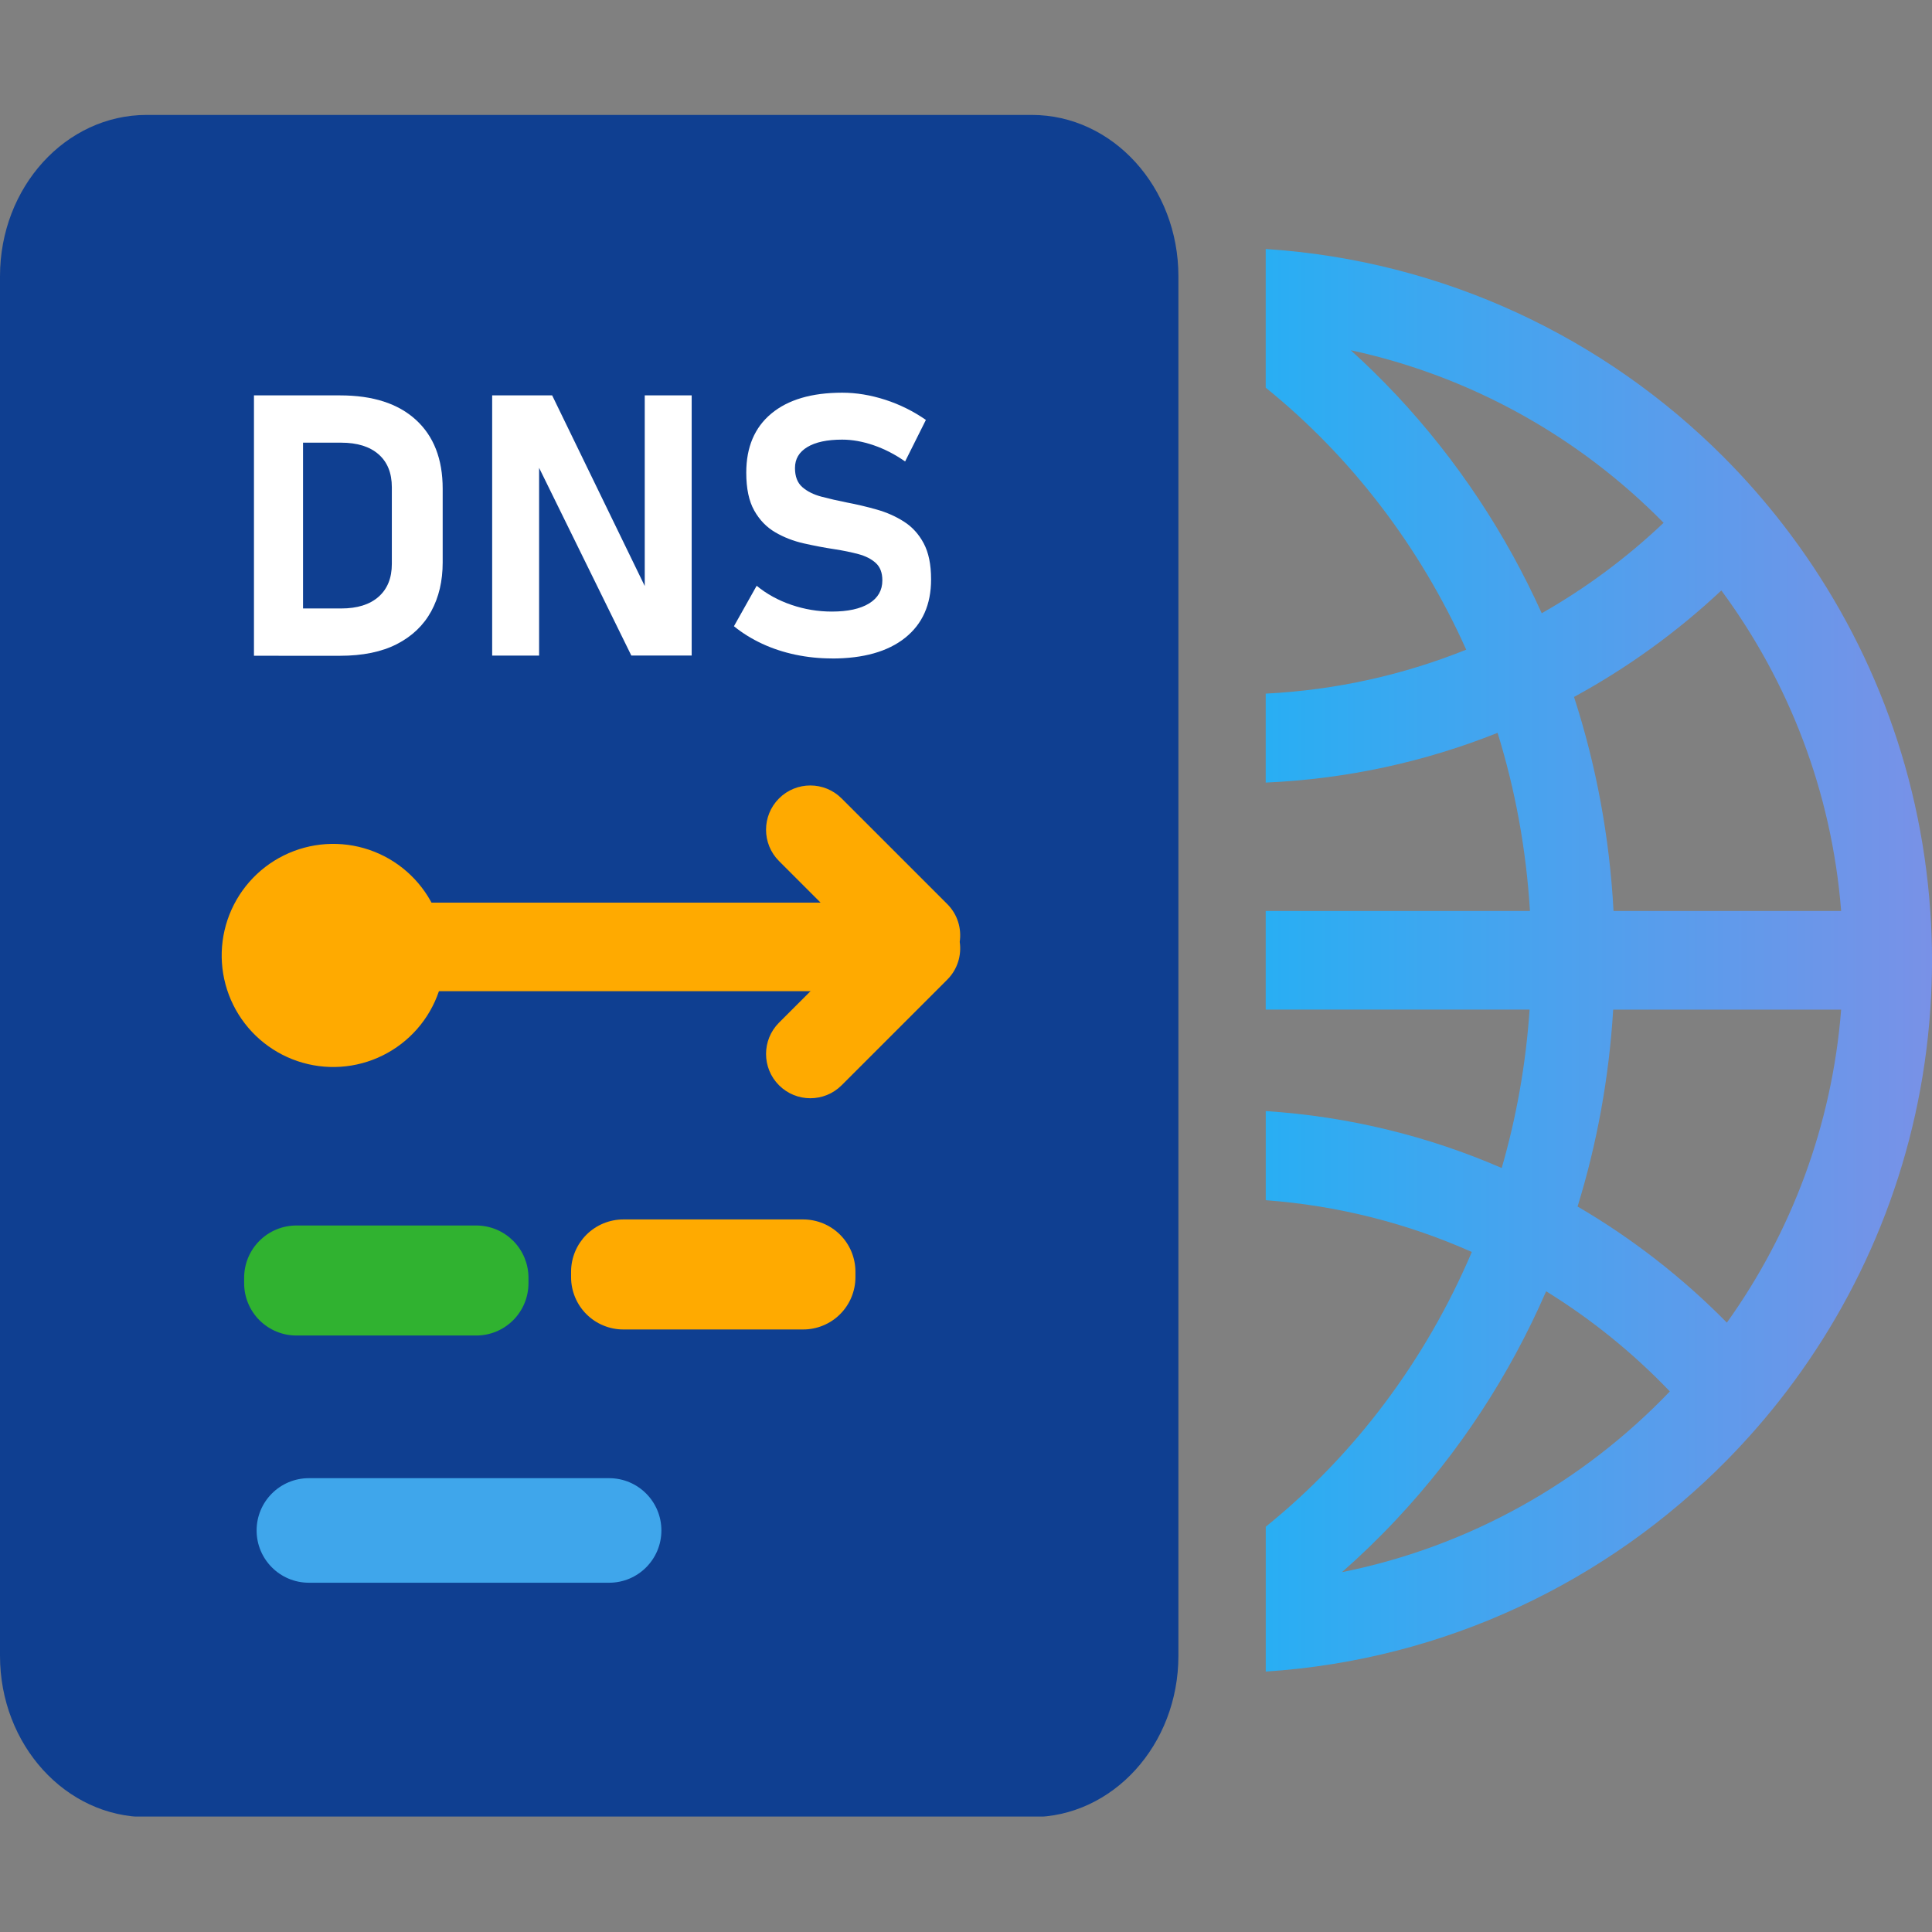
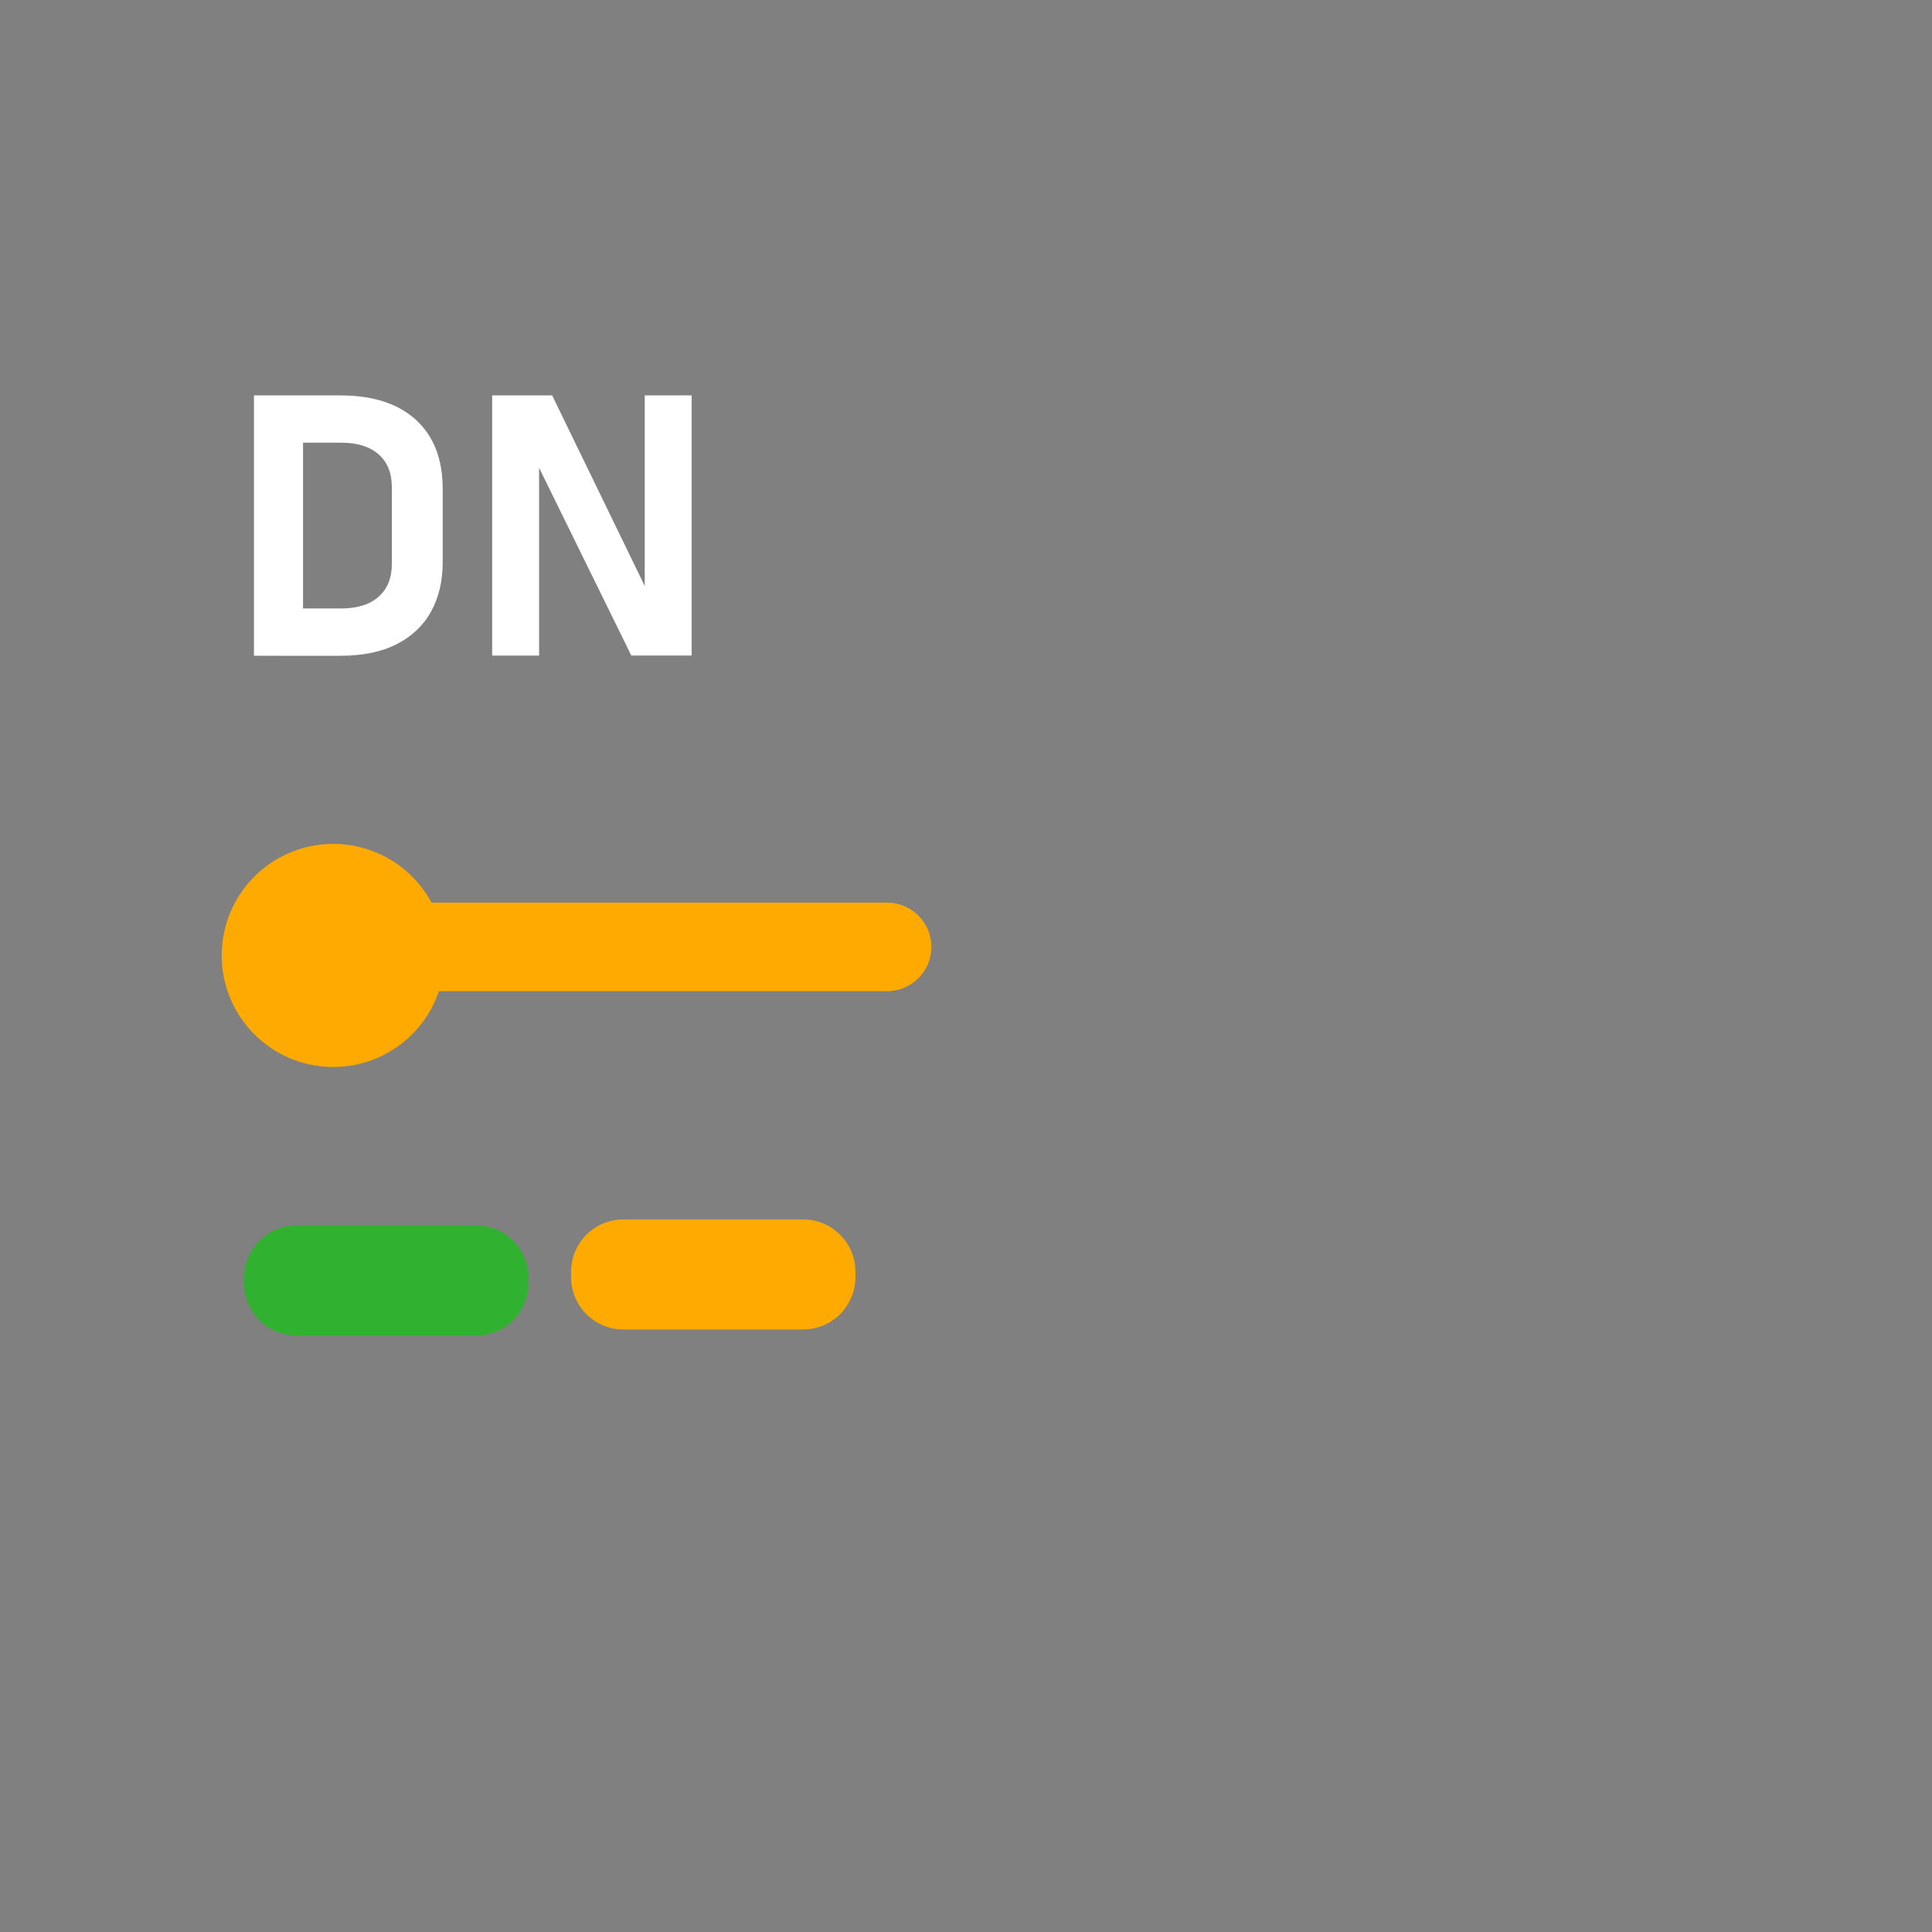
<svg xmlns="http://www.w3.org/2000/svg" width="1024" zoomAndPan="magnify" viewBox="0 0 768 768" height="1024" preserveAspectRatio="xMidYMid meet" version="1.0">
  <rect x="0" y="0" width="768" height="768" fill="#808080" stroke="none" />
  <defs>
    <clipPath id="68b093c0b6">
      <path d="M 0 45.602 L 469 45.602 L 469 722.102 L 0 722.102 Z M 0 45.602 " clip-rule="nonzero" />
    </clipPath>
    <clipPath id="9cc587a64b">
      <path d="M 503 98 L 768 98 L 768 665 L 503 665 Z M 503 98 " clip-rule="nonzero" />
    </clipPath>
    <clipPath id="6a59f8452b">
      <path d="M 767.312 362.133 C 763.367 304.574 742.152 251.699 708.84 208.621 C 701.52 199.156 693.617 190.156 685.18 181.695 C 637.93 134.316 574.035 103.586 503.137 98.977 L 503.137 154.105 C 536.887 181.363 564.375 217.059 582.84 258.254 C 557.988 268.242 531.172 274.324 503.137 275.727 L 503.137 311.09 C 535.562 309.664 566.59 302.781 595.312 291.316 C 602.285 313.801 606.699 337.535 608.176 362.121 L 503.137 362.121 L 503.137 401.316 L 608.035 401.316 C 606.562 423.078 602.781 444.164 596.953 464.297 C 567.875 451.684 536.277 443.82 503.152 441.668 L 503.152 477.098 C 532.113 479.25 559.703 486.387 585.066 497.676 C 566.629 541.02 538.273 578.523 503.152 606.902 L 503.152 664.473 C 574.695 659.816 639.102 628.559 686.465 580.445 C 694.93 571.84 702.855 562.719 710.176 553.098 C 742.727 510.352 763.43 458.113 767.324 401.328 C 767.77 394.852 768.012 388.324 768.012 381.73 C 768.012 375.141 767.77 368.609 767.324 362.133 Z M 555.086 157.047 C 549.242 150.809 543.188 144.879 536.949 139.23 C 585.043 149.602 627.992 173.957 661.309 207.82 C 646.723 221.668 630.461 233.77 612.859 243.77 C 598.543 212.008 579.137 182.715 555.086 157.031 Z M 533.453 624.957 C 540.922 618.391 548.148 611.406 555.086 604 C 580.141 577.262 600.148 546.594 614.617 513.305 C 632.66 524.449 649.191 537.852 663.789 553.109 C 629.328 589.125 584.152 614.793 533.453 624.957 Z M 686.453 525.762 C 668.855 507.883 648.898 492.332 627.113 479.605 C 634.863 454.484 639.637 428.23 641.266 401.34 L 731.883 401.34 C 728.258 447.484 711.957 490.129 686.453 525.773 Z M 641.402 362.133 C 639.84 332.812 634.52 304.242 625.699 277.051 C 647.016 265.441 666.691 251.191 684.266 234.711 C 711.016 270.941 728.156 314.68 731.883 362.133 Z M 641.402 362.133 " clip-rule="nonzero" />
    </clipPath>
    <linearGradient x1="395.37" gradientTransform="matrix(1.273, 0, 0, 1.273, 0, 45.682)" y1="264.07" x2="603.5" gradientUnits="userSpaceOnUse" y2="264.07" id="8dbb8425e8">
      <stop stop-opacity="1" stop-color="rgb(16.1%, 68.199%, 95.299%)" offset="0" />
      <stop stop-opacity="1" stop-color="rgb(16.222%, 68.155%, 95.28%)" offset="0.008" />
      <stop stop-opacity="1" stop-color="rgb(16.467%, 68.066%, 95.244%)" offset="0.016" />
      <stop stop-opacity="1" stop-color="rgb(16.711%, 67.978%, 95.207%)" offset="0.023" />
      <stop stop-opacity="1" stop-color="rgb(16.957%, 67.889%, 95.171%)" offset="0.031" />
      <stop stop-opacity="1" stop-color="rgb(17.203%, 67.802%, 95.134%)" offset="0.039" />
      <stop stop-opacity="1" stop-color="rgb(17.448%, 67.714%, 95.097%)" offset="0.047" />
      <stop stop-opacity="1" stop-color="rgb(17.693%, 67.625%, 95.061%)" offset="0.055" />
      <stop stop-opacity="1" stop-color="rgb(17.938%, 67.537%, 95.024%)" offset="0.062" />
      <stop stop-opacity="1" stop-color="rgb(18.184%, 67.448%, 94.987%)" offset="0.07" />
      <stop stop-opacity="1" stop-color="rgb(18.43%, 67.36%, 94.951%)" offset="0.078" />
      <stop stop-opacity="1" stop-color="rgb(18.674%, 67.271%, 94.914%)" offset="0.086" />
      <stop stop-opacity="1" stop-color="rgb(18.919%, 67.184%, 94.878%)" offset="0.094" />
      <stop stop-opacity="1" stop-color="rgb(19.165%, 67.096%, 94.839%)" offset="0.102" />
      <stop stop-opacity="1" stop-color="rgb(19.411%, 67.007%, 94.803%)" offset="0.109" />
      <stop stop-opacity="1" stop-color="rgb(19.656%, 66.919%, 94.766%)" offset="0.117" />
      <stop stop-opacity="1" stop-color="rgb(19.901%, 66.83%, 94.73%)" offset="0.125" />
      <stop stop-opacity="1" stop-color="rgb(20.146%, 66.742%, 94.693%)" offset="0.133" />
      <stop stop-opacity="1" stop-color="rgb(20.392%, 66.655%, 94.656%)" offset="0.141" />
      <stop stop-opacity="1" stop-color="rgb(20.638%, 66.566%, 94.62%)" offset="0.148" />
      <stop stop-opacity="1" stop-color="rgb(20.882%, 66.478%, 94.583%)" offset="0.156" />
      <stop stop-opacity="1" stop-color="rgb(21.127%, 66.389%, 94.547%)" offset="0.164" />
      <stop stop-opacity="1" stop-color="rgb(21.373%, 66.301%, 94.51%)" offset="0.172" />
      <stop stop-opacity="1" stop-color="rgb(21.619%, 66.212%, 94.473%)" offset="0.18" />
      <stop stop-opacity="1" stop-color="rgb(21.863%, 66.124%, 94.437%)" offset="0.188" />
      <stop stop-opacity="1" stop-color="rgb(22.108%, 66.037%, 94.4%)" offset="0.195" />
      <stop stop-opacity="1" stop-color="rgb(22.354%, 65.948%, 94.363%)" offset="0.203" />
      <stop stop-opacity="1" stop-color="rgb(22.6%, 65.86%, 94.327%)" offset="0.211" />
      <stop stop-opacity="1" stop-color="rgb(22.845%, 65.771%, 94.29%)" offset="0.219" />
      <stop stop-opacity="1" stop-color="rgb(23.09%, 65.683%, 94.252%)" offset="0.227" />
      <stop stop-opacity="1" stop-color="rgb(23.335%, 65.594%, 94.215%)" offset="0.234" />
      <stop stop-opacity="1" stop-color="rgb(23.581%, 65.506%, 94.179%)" offset="0.242" />
      <stop stop-opacity="1" stop-color="rgb(23.827%, 65.419%, 94.142%)" offset="0.25" />
      <stop stop-opacity="1" stop-color="rgb(24.071%, 65.331%, 94.106%)" offset="0.258" />
      <stop stop-opacity="1" stop-color="rgb(24.316%, 65.242%, 94.069%)" offset="0.266" />
      <stop stop-opacity="1" stop-color="rgb(24.562%, 65.154%, 94.032%)" offset="0.273" />
      <stop stop-opacity="1" stop-color="rgb(24.808%, 65.065%, 93.996%)" offset="0.281" />
      <stop stop-opacity="1" stop-color="rgb(25.052%, 64.977%, 93.959%)" offset="0.289" />
      <stop stop-opacity="1" stop-color="rgb(25.298%, 64.888%, 93.922%)" offset="0.297" />
      <stop stop-opacity="1" stop-color="rgb(25.543%, 64.801%, 93.886%)" offset="0.305" />
      <stop stop-opacity="1" stop-color="rgb(25.789%, 64.713%, 93.849%)" offset="0.312" />
      <stop stop-opacity="1" stop-color="rgb(26.035%, 64.624%, 93.813%)" offset="0.32" />
      <stop stop-opacity="1" stop-color="rgb(26.279%, 64.536%, 93.776%)" offset="0.328" />
      <stop stop-opacity="1" stop-color="rgb(26.524%, 64.447%, 93.739%)" offset="0.336" />
      <stop stop-opacity="1" stop-color="rgb(26.77%, 64.359%, 93.701%)" offset="0.344" />
      <stop stop-opacity="1" stop-color="rgb(27.016%, 64.27%, 93.665%)" offset="0.352" />
      <stop stop-opacity="1" stop-color="rgb(27.26%, 64.183%, 93.628%)" offset="0.359" />
      <stop stop-opacity="1" stop-color="rgb(27.505%, 64.095%, 93.591%)" offset="0.367" />
      <stop stop-opacity="1" stop-color="rgb(27.751%, 64.006%, 93.555%)" offset="0.375" />
      <stop stop-opacity="1" stop-color="rgb(27.997%, 63.918%, 93.518%)" offset="0.383" />
      <stop stop-opacity="1" stop-color="rgb(28.241%, 63.829%, 93.481%)" offset="0.391" />
      <stop stop-opacity="1" stop-color="rgb(28.487%, 63.741%, 93.445%)" offset="0.398" />
      <stop stop-opacity="1" stop-color="rgb(28.732%, 63.652%, 93.408%)" offset="0.406" />
      <stop stop-opacity="1" stop-color="rgb(28.978%, 63.565%, 93.372%)" offset="0.414" />
      <stop stop-opacity="1" stop-color="rgb(29.222%, 63.477%, 93.335%)" offset="0.422" />
      <stop stop-opacity="1" stop-color="rgb(29.468%, 63.388%, 93.298%)" offset="0.43" />
      <stop stop-opacity="1" stop-color="rgb(29.713%, 63.3%, 93.262%)" offset="0.438" />
      <stop stop-opacity="1" stop-color="rgb(29.959%, 63.211%, 93.225%)" offset="0.445" />
      <stop stop-opacity="1" stop-color="rgb(30.205%, 63.123%, 93.188%)" offset="0.453" />
      <stop stop-opacity="1" stop-color="rgb(30.449%, 63.034%, 93.152%)" offset="0.461" />
      <stop stop-opacity="1" stop-color="rgb(30.695%, 62.947%, 93.114%)" offset="0.469" />
      <stop stop-opacity="1" stop-color="rgb(30.94%, 62.859%, 93.077%)" offset="0.477" />
      <stop stop-opacity="1" stop-color="rgb(31.186%, 62.77%, 93.04%)" offset="0.484" />
      <stop stop-opacity="1" stop-color="rgb(31.43%, 62.682%, 93.004%)" offset="0.492" />
      <stop stop-opacity="1" stop-color="rgb(31.676%, 62.593%, 92.967%)" offset="0.5" />
      <stop stop-opacity="1" stop-color="rgb(31.921%, 62.505%, 92.931%)" offset="0.508" />
      <stop stop-opacity="1" stop-color="rgb(32.167%, 62.416%, 92.894%)" offset="0.516" />
      <stop stop-opacity="1" stop-color="rgb(32.411%, 62.329%, 92.857%)" offset="0.523" />
      <stop stop-opacity="1" stop-color="rgb(32.657%, 62.241%, 92.821%)" offset="0.531" />
      <stop stop-opacity="1" stop-color="rgb(32.903%, 62.152%, 92.784%)" offset="0.539" />
      <stop stop-opacity="1" stop-color="rgb(33.148%, 62.064%, 92.747%)" offset="0.547" />
      <stop stop-opacity="1" stop-color="rgb(33.394%, 61.975%, 92.711%)" offset="0.555" />
      <stop stop-opacity="1" stop-color="rgb(33.638%, 61.887%, 92.674%)" offset="0.562" />
      <stop stop-opacity="1" stop-color="rgb(33.884%, 61.798%, 92.638%)" offset="0.57" />
      <stop stop-opacity="1" stop-color="rgb(34.129%, 61.711%, 92.601%)" offset="0.578" />
      <stop stop-opacity="1" stop-color="rgb(34.375%, 61.623%, 92.564%)" offset="0.586" />
      <stop stop-opacity="1" stop-color="rgb(34.619%, 61.534%, 92.526%)" offset="0.594" />
      <stop stop-opacity="1" stop-color="rgb(34.865%, 61.446%, 92.49%)" offset="0.602" />
      <stop stop-opacity="1" stop-color="rgb(35.11%, 61.357%, 92.453%)" offset="0.609" />
      <stop stop-opacity="1" stop-color="rgb(35.356%, 61.269%, 92.416%)" offset="0.617" />
      <stop stop-opacity="1" stop-color="rgb(35.6%, 61.18%, 92.38%)" offset="0.625" />
      <stop stop-opacity="1" stop-color="rgb(35.846%, 61.093%, 92.343%)" offset="0.633" />
      <stop stop-opacity="1" stop-color="rgb(36.092%, 61.005%, 92.307%)" offset="0.641" />
      <stop stop-opacity="1" stop-color="rgb(36.337%, 60.916%, 92.27%)" offset="0.648" />
      <stop stop-opacity="1" stop-color="rgb(36.583%, 60.828%, 92.233%)" offset="0.656" />
      <stop stop-opacity="1" stop-color="rgb(36.827%, 60.739%, 92.197%)" offset="0.664" />
      <stop stop-opacity="1" stop-color="rgb(37.073%, 60.651%, 92.16%)" offset="0.672" />
      <stop stop-opacity="1" stop-color="rgb(37.318%, 60.562%, 92.123%)" offset="0.68" />
      <stop stop-opacity="1" stop-color="rgb(37.564%, 60.475%, 92.087%)" offset="0.688" />
      <stop stop-opacity="1" stop-color="rgb(37.808%, 60.387%, 92.05%)" offset="0.695" />
      <stop stop-opacity="1" stop-color="rgb(38.054%, 60.298%, 92.014%)" offset="0.703" />
      <stop stop-opacity="1" stop-color="rgb(38.3%, 60.21%, 91.975%)" offset="0.711" />
      <stop stop-opacity="1" stop-color="rgb(38.545%, 60.121%, 91.939%)" offset="0.719" />
      <stop stop-opacity="1" stop-color="rgb(38.789%, 60.033%, 91.902%)" offset="0.727" />
      <stop stop-opacity="1" stop-color="rgb(39.035%, 59.944%, 91.866%)" offset="0.734" />
      <stop stop-opacity="1" stop-color="rgb(39.281%, 59.857%, 91.829%)" offset="0.742" />
      <stop stop-opacity="1" stop-color="rgb(39.526%, 59.769%, 91.792%)" offset="0.75" />
      <stop stop-opacity="1" stop-color="rgb(39.772%, 59.68%, 91.756%)" offset="0.758" />
      <stop stop-opacity="1" stop-color="rgb(40.016%, 59.592%, 91.719%)" offset="0.766" />
      <stop stop-opacity="1" stop-color="rgb(40.262%, 59.503%, 91.682%)" offset="0.773" />
      <stop stop-opacity="1" stop-color="rgb(40.508%, 59.415%, 91.646%)" offset="0.781" />
      <stop stop-opacity="1" stop-color="rgb(40.753%, 59.326%, 91.609%)" offset="0.789" />
      <stop stop-opacity="1" stop-color="rgb(40.997%, 59.239%, 91.573%)" offset="0.797" />
      <stop stop-opacity="1" stop-color="rgb(41.243%, 59.151%, 91.536%)" offset="0.805" />
      <stop stop-opacity="1" stop-color="rgb(41.489%, 59.062%, 91.499%)" offset="0.812" />
      <stop stop-opacity="1" stop-color="rgb(41.734%, 58.974%, 91.463%)" offset="0.82" />
      <stop stop-opacity="1" stop-color="rgb(41.978%, 58.885%, 91.426%)" offset="0.828" />
      <stop stop-opacity="1" stop-color="rgb(42.224%, 58.797%, 91.388%)" offset="0.836" />
      <stop stop-opacity="1" stop-color="rgb(42.47%, 58.708%, 91.351%)" offset="0.844" />
      <stop stop-opacity="1" stop-color="rgb(42.715%, 58.621%, 91.315%)" offset="0.852" />
      <stop stop-opacity="1" stop-color="rgb(42.961%, 58.533%, 91.278%)" offset="0.859" />
      <stop stop-opacity="1" stop-color="rgb(43.205%, 58.444%, 91.241%)" offset="0.867" />
      <stop stop-opacity="1" stop-color="rgb(43.451%, 58.356%, 91.205%)" offset="0.875" />
      <stop stop-opacity="1" stop-color="rgb(43.697%, 58.267%, 91.168%)" offset="0.883" />
      <stop stop-opacity="1" stop-color="rgb(43.942%, 58.179%, 91.132%)" offset="0.891" />
      <stop stop-opacity="1" stop-color="rgb(44.186%, 58.09%, 91.095%)" offset="0.898" />
      <stop stop-opacity="1" stop-color="rgb(44.432%, 58.003%, 91.058%)" offset="0.906" />
      <stop stop-opacity="1" stop-color="rgb(44.678%, 57.915%, 91.022%)" offset="0.914" />
      <stop stop-opacity="1" stop-color="rgb(44.923%, 57.826%, 90.985%)" offset="0.922" />
      <stop stop-opacity="1" stop-color="rgb(45.168%, 57.738%, 90.948%)" offset="0.93" />
      <stop stop-opacity="1" stop-color="rgb(45.413%, 57.649%, 90.912%)" offset="0.938" />
      <stop stop-opacity="1" stop-color="rgb(45.659%, 57.561%, 90.875%)" offset="0.945" />
      <stop stop-opacity="1" stop-color="rgb(45.905%, 57.472%, 90.839%)" offset="0.953" />
      <stop stop-opacity="1" stop-color="rgb(46.149%, 57.385%, 90.8%)" offset="0.961" />
      <stop stop-opacity="1" stop-color="rgb(46.394%, 57.297%, 90.764%)" offset="0.969" />
      <stop stop-opacity="1" stop-color="rgb(46.64%, 57.208%, 90.727%)" offset="0.977" />
      <stop stop-opacity="1" stop-color="rgb(46.886%, 57.12%, 90.691%)" offset="0.984" />
      <stop stop-opacity="1" stop-color="rgb(47.131%, 57.031%, 90.654%)" offset="0.992" />
      <stop stop-opacity="1" stop-color="rgb(47.375%, 56.943%, 90.617%)" offset="1" />
    </linearGradient>
  </defs>
  <g clip-path="url(#68b093c0b6)">
-     <path fill="#0f3f91" d="M 410.125 45.684 L 58.32 45.684 C 26.113 45.684 0 74.391 0 109.809 L 0 658.199 C 0 693.613 26.113 722.324 58.32 722.324 L 410.125 722.324 C 442.336 722.324 468.434 693.613 468.434 658.199 L 468.434 109.809 C 468.434 74.391 442.32 45.684 410.125 45.684 Z M 410.125 45.684 " fill-opacity="1" fill-rule="nonzero" />
-   </g>
-   <path fill="#3fa6eb" d="M 242.133 629.16 L 122.789 629.16 C 111.312 629.16 102.008 619.855 102.008 608.379 C 102.008 596.898 111.312 587.598 122.789 587.598 L 242.133 587.598 C 253.613 587.598 262.914 596.898 262.914 608.379 C 262.914 619.855 253.613 629.16 242.133 629.16 Z M 242.133 629.16 " fill-opacity="1" fill-rule="nonzero" />
+     </g>
  <path fill="#ffaa00" d="M 247.797 484.746 L 319.266 484.746 C 319.945 484.746 320.625 484.781 321.301 484.848 C 321.977 484.914 322.652 485.012 323.316 485.145 C 323.984 485.277 324.645 485.445 325.297 485.641 C 325.949 485.84 326.586 486.066 327.215 486.328 C 327.844 486.59 328.461 486.879 329.059 487.199 C 329.66 487.52 330.242 487.871 330.809 488.25 C 331.375 488.625 331.922 489.031 332.449 489.465 C 332.973 489.895 333.477 490.352 333.957 490.832 C 334.441 491.312 334.895 491.816 335.328 492.344 C 335.762 492.871 336.164 493.418 336.543 493.98 C 336.922 494.547 337.27 495.133 337.59 495.73 C 337.914 496.332 338.203 496.945 338.465 497.574 C 338.723 498.203 338.953 498.844 339.148 499.496 C 339.348 500.145 339.512 500.805 339.645 501.473 C 339.777 502.141 339.879 502.812 339.945 503.492 C 340.012 504.168 340.047 504.848 340.047 505.527 L 340.047 507.703 C 340.047 508.383 340.012 509.062 339.945 509.742 C 339.879 510.418 339.777 511.09 339.645 511.758 C 339.512 512.426 339.348 513.086 339.148 513.734 C 338.953 514.387 338.723 515.027 338.465 515.656 C 338.203 516.285 337.914 516.898 337.59 517.5 C 337.27 518.102 336.922 518.684 336.543 519.25 C 336.164 519.816 335.762 520.359 335.328 520.887 C 334.895 521.414 334.441 521.918 333.957 522.398 C 333.477 522.879 332.973 523.336 332.449 523.77 C 331.922 524.199 331.375 524.605 330.809 524.984 C 330.242 525.359 329.66 525.711 329.059 526.031 C 328.461 526.352 327.844 526.641 327.215 526.902 C 326.586 527.164 325.949 527.391 325.297 527.59 C 324.645 527.789 323.984 527.953 323.316 528.086 C 322.652 528.219 321.977 528.316 321.301 528.387 C 320.625 528.453 319.945 528.484 319.266 528.484 L 247.797 528.484 C 247.117 528.484 246.438 528.453 245.758 528.387 C 245.082 528.316 244.41 528.219 243.742 528.086 C 243.074 527.953 242.414 527.789 241.762 527.59 C 241.113 527.391 240.473 527.164 239.844 526.902 C 239.215 526.641 238.602 526.352 238 526.031 C 237.398 525.711 236.816 525.359 236.25 524.984 C 235.684 524.605 235.141 524.199 234.613 523.77 C 234.086 523.336 233.582 522.879 233.102 522.398 C 232.621 521.918 232.164 521.414 231.73 520.887 C 231.301 520.359 230.895 519.816 230.516 519.25 C 230.141 518.684 229.789 518.102 229.469 517.5 C 229.148 516.898 228.855 516.285 228.598 515.656 C 228.336 515.027 228.105 514.387 227.91 513.734 C 227.711 513.086 227.547 512.426 227.414 511.758 C 227.281 511.09 227.184 510.418 227.113 509.742 C 227.047 509.062 227.016 508.383 227.016 507.703 L 227.016 505.527 C 227.016 504.848 227.047 504.168 227.113 503.492 C 227.184 502.812 227.281 502.141 227.414 501.473 C 227.547 500.805 227.711 500.145 227.91 499.496 C 228.105 498.844 228.336 498.203 228.598 497.574 C 228.855 496.945 229.148 496.332 229.469 495.73 C 229.789 495.133 230.141 494.547 230.516 493.98 C 230.895 493.418 231.301 492.871 231.73 492.344 C 232.164 491.816 232.621 491.312 233.102 490.832 C 233.582 490.352 234.086 489.895 234.613 489.465 C 235.141 489.031 235.684 488.625 236.25 488.25 C 236.816 487.871 237.398 487.52 238 487.199 C 238.602 486.879 239.215 486.59 239.844 486.328 C 240.473 486.066 241.113 485.84 241.766 485.641 C 242.414 485.445 243.074 485.277 243.742 485.145 C 244.41 485.012 245.082 484.914 245.758 484.848 C 246.438 484.781 247.117 484.746 247.797 484.746 Z M 247.797 484.746 " fill-opacity="1" fill-rule="nonzero" />
  <path fill="#30b230" d="M 117.828 487.152 L 189.297 487.152 C 189.977 487.152 190.656 487.184 191.332 487.25 C 192.012 487.32 192.684 487.418 193.352 487.551 C 194.016 487.684 194.676 487.848 195.328 488.047 C 195.98 488.242 196.621 488.473 197.25 488.734 C 197.879 488.992 198.492 489.285 199.094 489.605 C 199.691 489.926 200.273 490.277 200.84 490.652 C 201.406 491.031 201.953 491.438 202.48 491.867 C 203.004 492.301 203.508 492.758 203.992 493.238 C 204.473 493.719 204.93 494.223 205.359 494.75 C 205.793 495.273 206.195 495.82 206.574 496.387 C 206.953 496.953 207.301 497.535 207.625 498.137 C 207.945 498.738 208.234 499.352 208.496 499.98 C 208.754 500.609 208.984 501.25 209.184 501.898 C 209.379 502.551 209.543 503.211 209.676 503.879 C 209.809 504.547 209.91 505.219 209.977 505.895 C 210.043 506.574 210.078 507.254 210.078 507.934 L 210.078 510.109 C 210.078 510.789 210.043 511.469 209.977 512.145 C 209.91 512.824 209.809 513.496 209.676 514.164 C 209.543 514.832 209.379 515.488 209.184 516.141 C 208.984 516.793 208.754 517.434 208.496 518.062 C 208.234 518.691 207.945 519.305 207.625 519.906 C 207.301 520.504 206.953 521.09 206.574 521.652 C 206.195 522.219 205.793 522.766 205.359 523.293 C 204.93 523.82 204.473 524.32 203.992 524.805 C 203.508 525.285 203.004 525.742 202.48 526.172 C 201.953 526.605 201.406 527.008 200.84 527.387 C 200.273 527.766 199.691 528.117 199.094 528.438 C 198.492 528.758 197.879 529.047 197.25 529.309 C 196.621 529.57 195.98 529.797 195.328 529.996 C 194.676 530.191 194.016 530.359 193.352 530.492 C 192.684 530.625 192.012 530.723 191.332 530.789 C 190.656 530.855 189.977 530.891 189.297 530.891 L 117.828 530.891 C 117.148 530.891 116.469 530.855 115.789 530.789 C 115.113 530.723 114.441 530.625 113.773 530.492 C 113.105 530.359 112.445 530.191 111.797 529.996 C 111.145 529.797 110.504 529.57 109.875 529.309 C 109.246 529.047 108.633 528.758 108.031 528.438 C 107.43 528.117 106.848 527.766 106.281 527.387 C 105.715 527.008 105.172 526.605 104.645 526.172 C 104.117 525.742 103.613 525.285 103.133 524.805 C 102.652 524.32 102.195 523.82 101.766 523.293 C 101.332 522.766 100.926 522.219 100.551 521.652 C 100.172 521.09 99.82 520.504 99.5 519.906 C 99.18 519.305 98.891 518.691 98.629 518.062 C 98.367 517.434 98.141 516.793 97.941 516.141 C 97.742 515.488 97.578 514.832 97.445 514.164 C 97.312 513.496 97.215 512.824 97.148 512.145 C 97.078 511.469 97.047 510.789 97.047 510.109 L 97.047 507.934 C 97.047 507.254 97.078 506.574 97.148 505.895 C 97.215 505.219 97.312 504.547 97.445 503.879 C 97.578 503.211 97.742 502.551 97.941 501.898 C 98.141 501.25 98.367 500.609 98.629 499.98 C 98.891 499.352 99.18 498.738 99.5 498.137 C 99.82 497.535 100.172 496.953 100.551 496.387 C 100.926 495.82 101.332 495.273 101.766 494.75 C 102.195 494.223 102.652 493.719 103.133 493.238 C 103.613 492.758 104.117 492.301 104.645 491.867 C 105.172 491.438 105.715 491.031 106.281 490.652 C 106.848 490.277 107.43 489.926 108.031 489.605 C 108.633 489.285 109.246 488.992 109.875 488.734 C 110.504 488.473 111.145 488.242 111.797 488.047 C 112.445 487.848 113.105 487.684 113.773 487.551 C 114.441 487.418 115.113 487.32 115.789 487.25 C 116.469 487.184 117.148 487.152 117.828 487.152 Z M 117.828 487.152 " fill-opacity="1" fill-rule="nonzero" />
-   <path fill="#ffaa00" d="M 341.789 374.402 L 309.668 406.52 C 302.797 413.395 302.797 424.539 309.668 431.414 C 316.539 438.285 327.688 438.285 334.559 431.414 L 376.555 389.418 C 380.652 385.32 382.281 379.719 381.504 374.402 C 382.281 369.082 380.652 363.484 376.555 359.387 L 334.559 317.391 C 327.688 310.52 316.539 310.52 309.668 317.391 C 302.797 324.262 302.797 335.41 309.668 342.281 Z M 341.789 374.402 " fill-opacity="1" fill-rule="nonzero" />
  <path fill="#ffaa00" d="M 109.379 358.812 L 352.645 358.812 C 362.367 358.812 370.242 366.691 370.242 376.41 C 370.242 386.133 362.367 394.012 352.645 394.012 L 109.379 394.012 C 99.656 394.012 91.777 386.133 91.777 376.41 C 91.777 366.688 99.656 358.812 109.379 358.812 Z M 109.379 358.812 " fill-opacity="1" fill-rule="nonzero" />
  <path fill="#ffaa00" d="M 142.508 336.602 C 143.922 336.934 145.316 337.328 146.695 337.793 C 148.07 338.262 149.418 338.793 150.742 339.391 C 152.066 339.988 153.355 340.652 154.617 341.375 C 155.875 342.102 157.094 342.887 158.273 343.73 C 159.457 344.578 160.594 345.477 161.688 346.434 C 162.777 347.391 163.82 348.398 164.816 349.461 C 165.809 350.52 166.75 351.625 167.633 352.777 C 168.52 353.926 169.348 355.121 170.113 356.352 C 170.883 357.586 171.586 358.852 172.23 360.156 C 172.875 361.457 173.453 362.789 173.965 364.148 C 174.477 365.508 174.922 366.887 175.301 368.289 C 175.676 369.691 175.984 371.109 176.223 372.543 C 176.461 373.977 176.625 375.418 176.723 376.867 C 176.82 378.316 176.844 379.766 176.797 381.219 C 176.75 382.668 176.633 384.117 176.445 385.555 C 176.258 386.996 176 388.422 175.668 389.84 C 175.34 391.254 174.945 392.648 174.477 394.023 C 174.012 395.398 173.48 396.75 172.883 398.074 C 172.281 399.398 171.621 400.688 170.895 401.945 C 170.172 403.203 169.387 404.426 168.539 405.605 C 167.695 406.789 166.793 407.926 165.836 409.016 C 164.879 410.109 163.871 411.152 162.812 412.148 C 161.754 413.141 160.648 414.078 159.496 414.965 C 158.344 415.852 157.152 416.676 155.918 417.445 C 154.688 418.211 153.418 418.918 152.117 419.562 C 150.816 420.207 149.484 420.785 148.125 421.297 C 146.766 421.809 145.387 422.254 143.984 422.629 C 142.582 423.008 141.164 423.316 139.73 423.555 C 138.297 423.789 136.855 423.957 135.406 424.055 C 133.957 424.148 132.508 424.176 131.055 424.129 C 129.602 424.082 128.156 423.965 126.715 423.777 C 125.277 423.586 123.848 423.328 122.434 423 C 121.02 422.672 119.625 422.273 118.25 421.809 C 116.871 421.344 115.523 420.812 114.199 420.211 C 112.875 419.613 111.586 418.953 110.328 418.227 C 109.066 417.5 107.848 416.715 106.668 415.871 C 105.484 415.027 104.348 414.125 103.254 413.168 C 102.164 412.211 101.121 411.203 100.125 410.145 C 99.133 409.086 98.191 407.98 97.309 406.828 C 96.422 405.676 95.598 404.484 94.828 403.25 C 94.059 402.02 93.355 400.75 92.711 399.449 C 92.066 398.145 91.488 396.816 90.977 395.457 C 90.465 394.098 90.02 392.715 89.641 391.312 C 89.266 389.91 88.957 388.492 88.719 387.059 C 88.48 385.629 88.316 384.188 88.219 382.738 C 88.121 381.289 88.098 379.836 88.145 378.387 C 88.191 376.934 88.309 375.488 88.496 374.047 C 88.684 372.605 88.945 371.18 89.273 369.766 C 89.602 368.352 90 366.953 90.465 365.578 C 90.93 364.203 91.461 362.855 92.059 361.531 C 92.66 360.207 93.32 358.914 94.047 357.656 C 94.77 356.398 95.555 355.18 96.402 353.996 C 97.246 352.816 98.148 351.68 99.105 350.586 C 100.062 349.492 101.07 348.449 102.129 347.457 C 103.188 346.461 104.293 345.523 105.445 344.637 C 106.598 343.754 107.789 342.926 109.023 342.16 C 110.254 341.391 111.523 340.684 112.824 340.043 C 114.125 339.398 115.457 338.82 116.816 338.309 C 118.176 337.793 119.555 337.348 120.957 336.973 C 122.363 336.594 123.777 336.289 125.211 336.051 C 126.645 335.812 128.086 335.645 129.535 335.551 C 130.984 335.453 132.434 335.43 133.887 335.477 C 135.34 335.52 136.785 335.641 138.227 335.828 C 139.664 336.016 141.094 336.273 142.508 336.602 Z M 142.508 336.602 " fill-opacity="1" fill-rule="nonzero" />
  <g clip-path="url(#9cc587a64b)">
    <g clip-path="url(#6a59f8452b)">
-       <path fill="url(#8dbb8425e8)" d="M 503.137 98.977 L 503.137 664.473 L 768 664.473 L 768 98.977 Z M 503.137 98.977 " fill-rule="nonzero" />
-     </g>
+       </g>
  </g>
  <path fill="#ffffff" d="M 100.953 260.672 L 100.953 157.172 L 120.461 157.172 L 120.461 260.672 Z M 110.777 260.672 L 110.777 241.875 L 135.617 241.875 C 142.02 241.875 146.984 240.324 150.496 237.219 C 154.008 234.113 155.762 229.762 155.762 224.16 L 155.762 193.695 C 155.762 188.047 154.008 183.68 150.496 180.602 C 146.984 177.52 142.02 175.969 135.617 175.969 L 110.777 175.969 L 110.777 157.172 L 135.188 157.172 C 148.191 157.172 158.246 160.406 165.332 166.895 C 172.422 173.371 175.973 182.496 175.973 194.27 L 175.973 223.602 C 175.973 230.957 174.457 237.422 171.418 242.996 C 168.375 248.57 163.832 252.91 157.785 256.027 C 151.742 259.133 144.184 260.684 135.121 260.684 L 110.777 260.684 Z M 110.777 260.672 " fill-opacity="1" fill-rule="nonzero" />
  <path fill="#ffffff" d="M 195.645 260.609 L 195.645 157.172 L 219.492 157.172 L 258.004 236.465 L 256.297 238.312 L 256.297 157.16 L 274.953 157.16 L 274.953 260.594 L 250.965 260.594 L 212.598 182.508 L 214.301 180.664 L 214.301 260.609 Z M 195.645 260.609 " fill-opacity="1" fill-rule="nonzero" />
-   <path fill="#ffffff" d="M 330.68 261.738 C 325.742 261.738 320.906 261.242 316.195 260.25 C 311.477 259.258 307.047 257.797 302.926 255.875 C 298.801 253.953 295.074 251.637 291.75 248.938 L 300.785 232.852 C 304.77 236.125 309.375 238.656 314.594 240.438 C 319.812 242.219 325.168 243.109 330.68 243.109 C 337.027 243.109 341.969 242.027 345.48 239.879 C 348.992 237.715 350.746 234.672 350.746 230.727 L 350.746 230.652 C 350.746 227.66 349.871 225.371 348.113 223.777 C 346.355 222.188 344.043 221.02 341.18 220.254 C 338.301 219.492 335.184 218.855 331.812 218.332 C 327.777 217.723 323.691 216.945 319.57 216.016 C 315.434 215.086 311.641 213.625 308.18 211.602 C 304.719 209.59 301.93 206.699 299.82 202.945 C 297.707 199.191 296.652 194.191 296.652 187.93 L 296.652 187.855 C 296.652 177.75 299.973 169.922 306.613 164.402 C 313.258 158.879 322.648 156.102 334.801 156.102 C 340.402 156.102 346.09 157.047 351.895 158.914 C 357.684 160.785 363.066 163.461 368.055 166.922 L 359.797 183.438 C 355.801 180.641 351.637 178.488 347.301 177 C 342.961 175.512 338.797 174.758 334.801 174.758 C 328.82 174.758 324.203 175.738 320.93 177.711 C 317.648 179.684 316.02 182.445 316.02 186.008 L 316.02 186.086 C 316.02 189.406 316.984 191.926 318.934 193.633 C 320.879 195.336 323.426 196.609 326.555 197.438 C 329.688 198.266 333.059 199.039 336.66 199.754 C 340.656 200.516 344.613 201.445 348.547 202.566 C 352.492 203.684 356.094 205.277 359.363 207.375 C 362.633 209.461 365.254 212.34 367.188 215.992 C 369.137 219.645 370.117 224.391 370.117 230.23 L 370.117 230.371 C 370.117 240.336 366.668 248.059 359.797 253.543 C 352.91 259.031 343.215 261.766 330.68 261.766 Z M 330.68 261.738 " fill-opacity="1" fill-rule="nonzero" />
</svg>